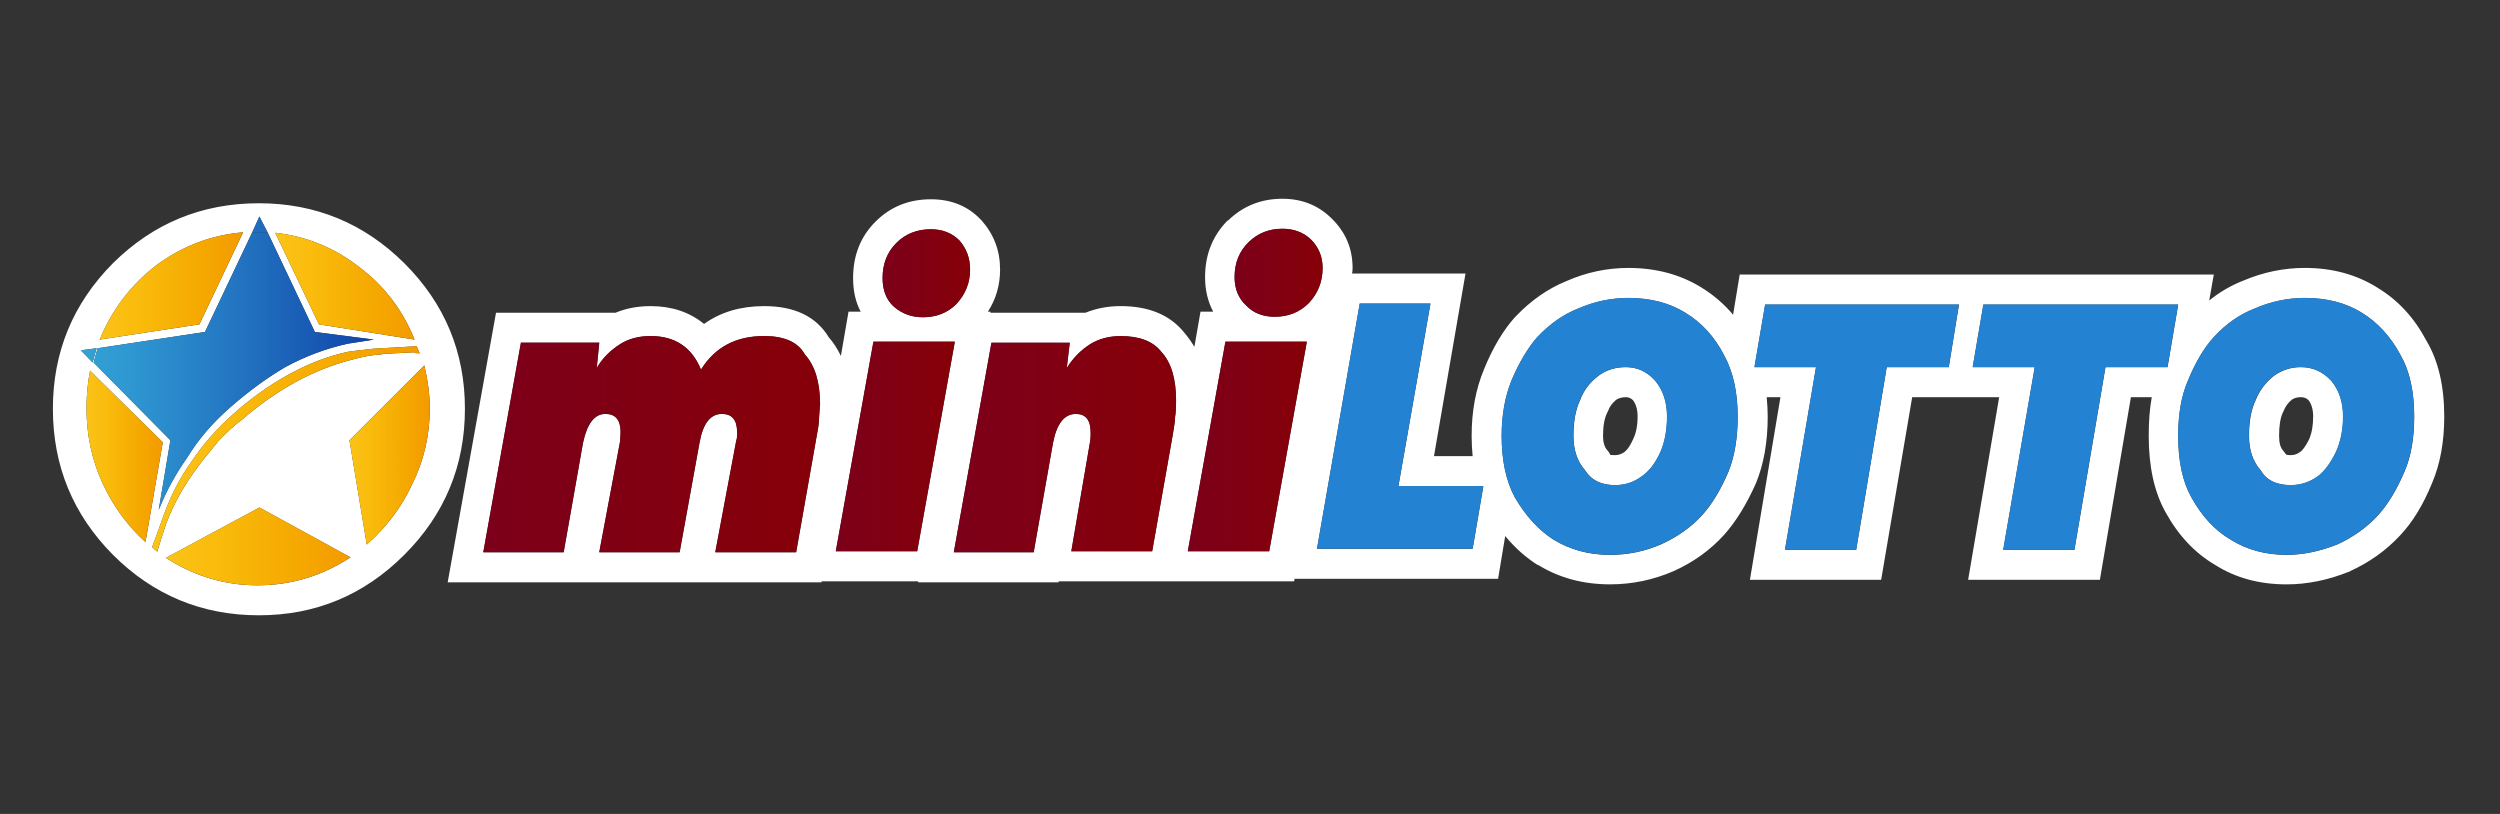
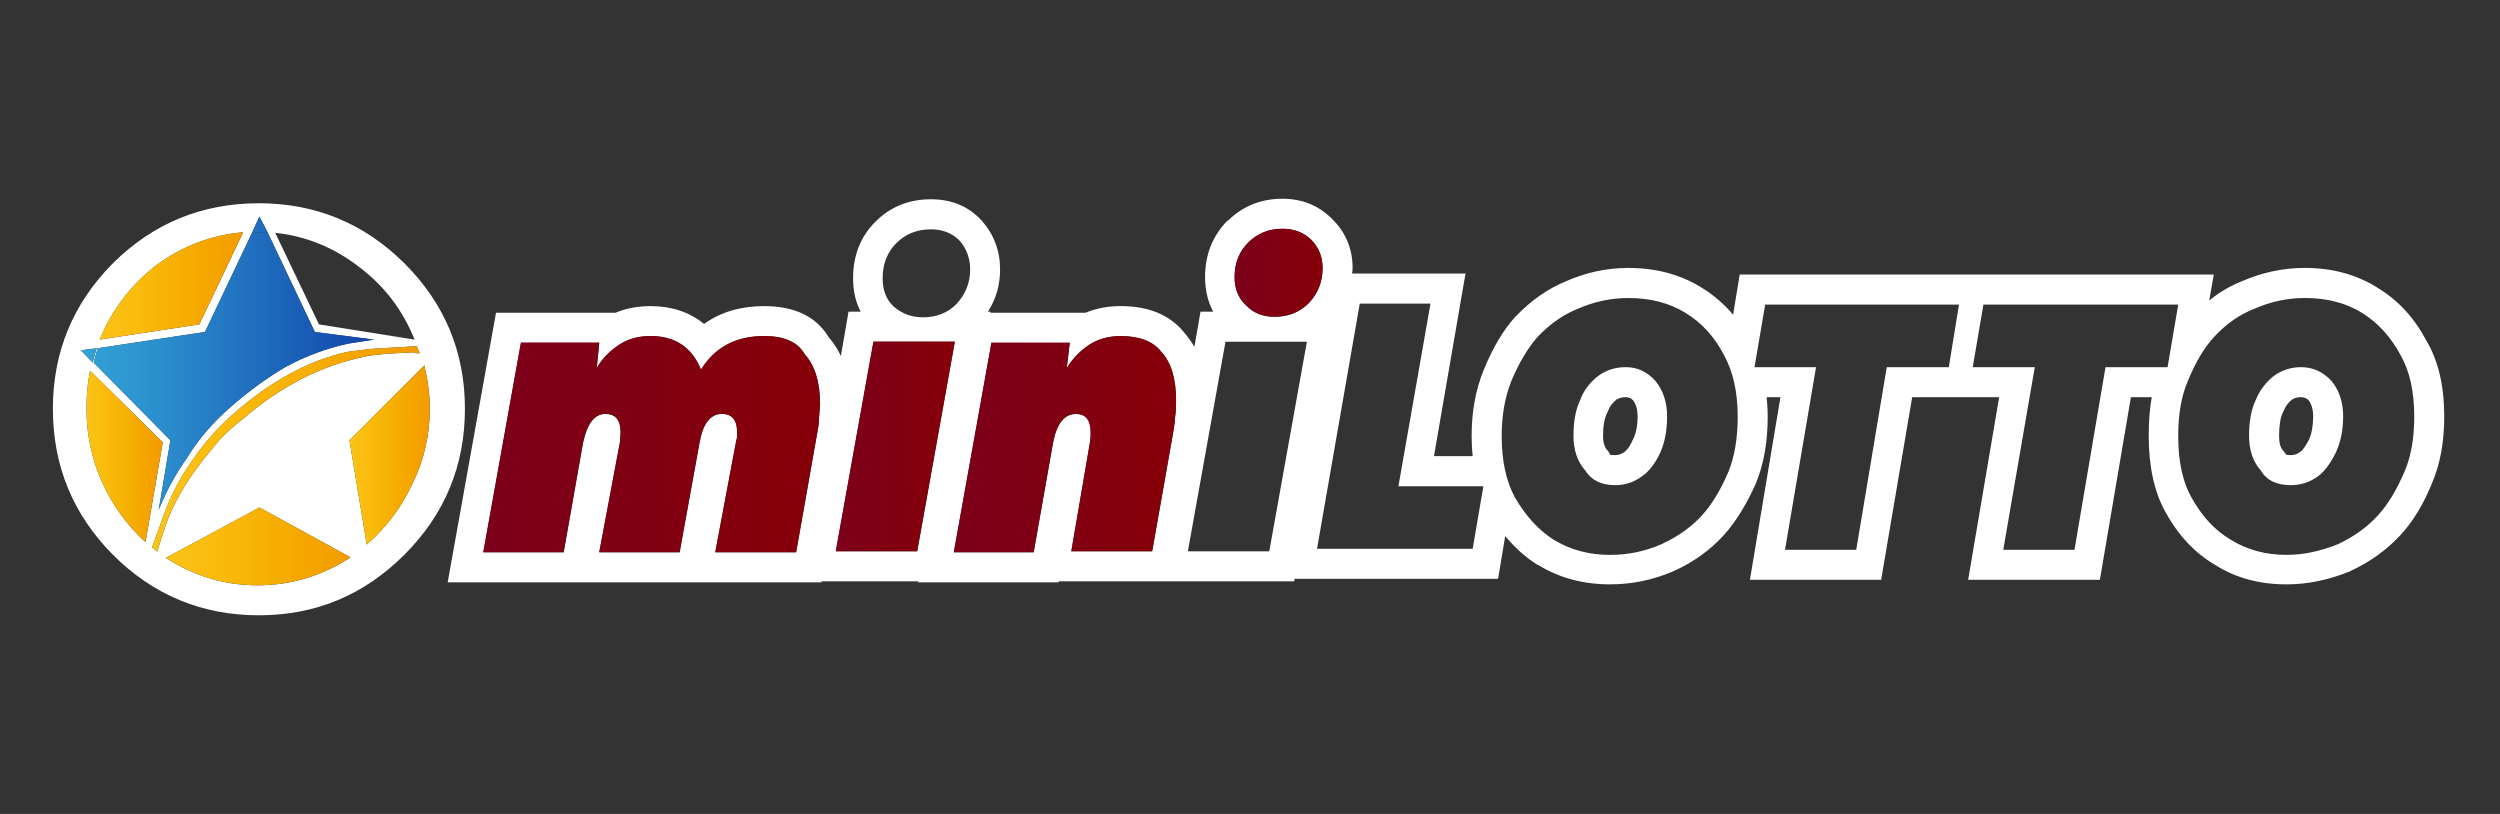
<svg xmlns="http://www.w3.org/2000/svg" xmlns:xlink="http://www.w3.org/1999/xlink" id="Layer_1" width="129" height="42" viewBox="0 0 129 42">
  <rect x="0" y="0" width="129" height="42" fill="#333333" stroke="none" />
  <defs>
    <style>.cls-1{fill:url(#linear-gradient);}.cls-1,.cls-2,.cls-3,.cls-4,.cls-5,.cls-6,.cls-7,.cls-8,.cls-9,.cls-10,.cls-11,.cls-12,.cls-13,.cls-14,.cls-15,.cls-16,.cls-17{stroke-width:0px;}.cls-2{fill:url(#linear-gradient-11);}.cls-3{fill:url(#linear-gradient-12);}.cls-4{fill:url(#linear-gradient-13);}.cls-5{fill:url(#linear-gradient-10);}.cls-6{fill:url(#linear-gradient-15);}.cls-7{fill:url(#linear-gradient-14);}.cls-8{fill:url(#linear-gradient-4);}.cls-9{fill:url(#linear-gradient-2);}.cls-10{fill:url(#linear-gradient-3);}.cls-11{fill:url(#linear-gradient-8);}.cls-12{fill:url(#linear-gradient-9);}.cls-13{fill:url(#linear-gradient-7);}.cls-14{fill:url(#linear-gradient-5);}.cls-15{fill:url(#linear-gradient-6);}.cls-16{fill:#2382d1;}.cls-17{fill:#fff;}</style>
    <linearGradient id="linear-gradient" x1="8.556" y1="695.885" x2="18.057" y2="695.885" gradientTransform="translate(0 724.077) scale(1 -1)" gradientUnits="userSpaceOnUse">
      <stop offset="0" stop-color="#fac319" />
      <stop offset=".255" stop-color="#fabc0d" />
      <stop offset=".702" stop-color="#f5a900" />
      <stop offset="1" stop-color="#f49b00" />
    </linearGradient>
    <linearGradient id="linear-gradient-2" x1="5.117" y1="709.324" x2="12.519" y2="709.324" xlink:href="#linear-gradient" />
    <linearGradient id="linear-gradient-3" x1="4.428" y1="700.531" x2="8.326" y2="700.531" xlink:href="#linear-gradient" />
    <linearGradient id="linear-gradient-4" x1="3.719" y1="705.741" x2="21.056" y2="705.741" gradientTransform="translate(0 724.077) scale(1 -1)" gradientUnits="userSpaceOnUse">
      <stop offset="0" stop-color="#34a5d5" />
      <stop offset=".184" stop-color="#2e96d1" />
      <stop offset=".502" stop-color="#2273c0" />
      <stop offset=".914" stop-color="#0f42a9" />
      <stop offset="1" stop-color="#0c38a4" />
    </linearGradient>
    <linearGradient id="linear-gradient-5" x1="14.166" y1="709.31" x2="21.371" y2="709.31" xlink:href="#linear-gradient" />
    <linearGradient id="linear-gradient-6" x1="7.827" y1="700.911" x2="21.673" y2="700.911" xlink:href="#linear-gradient" />
    <linearGradient id="linear-gradient-7" x1="17.972" y1="700.609" x2="22.08" y2="700.609" xlink:href="#linear-gradient" />
    <linearGradient id="linear-gradient-8" x1="3.719" y1="712.5" x2="21.056" y2="712.5" xlink:href="#linear-gradient-4" />
    <linearGradient id="linear-gradient-9" y1="704.927" x2="21.056" y2="704.927" xlink:href="#linear-gradient-4" />
    <linearGradient id="linear-gradient-10" x1="24.96" y1="701.16" x2="42.494" y2="701.16" gradientTransform="translate(0 724.077) scale(1 -1)" gradientUnits="userSpaceOnUse">
      <stop offset="0" stop-color="#7c001a" />
      <stop offset="1" stop-color="#860008" />
    </linearGradient>
    <linearGradient id="linear-gradient-11" x1="61.294" y1="701.042" x2="67.371" y2="701.042" xlink:href="#linear-gradient-10" />
    <linearGradient id="linear-gradient-12" x1="43.131" y1="701.042" x2="49.207" y2="701.042" xlink:href="#linear-gradient-10" />
    <linearGradient id="linear-gradient-13" x1="45.559" y1="709.98" x2="50.034" y2="709.98" xlink:href="#linear-gradient-10" />
    <linearGradient id="linear-gradient-14" x1="49.214" x2="60.671" xlink:href="#linear-gradient-10" />
    <linearGradient id="linear-gradient-15" x1="63.696" y1="710.006" x2="68.171" y2="710.006" xlink:href="#linear-gradient-10" />
  </defs>
  <g id="FlashAICB">
    <path class="cls-17" d="m20.866,13.585c-2.082-2.065-4.585-3.097-7.507-3.097-2.94,0-5.451,1.032-7.533,3.097-2.065,2.082-3.097,4.585-3.097,7.507,0,2.94,1.032,5.451,3.097,7.533,2.082,2.082,4.593,3.124,7.533,3.124,2.922,0,5.425-1.041,7.507-3.124,2.082-2.082,3.124-4.593,3.124-7.533,0-2.922-1.041-5.425-3.124-7.507m-7.848-1.601l.367-.814.42.814,2.441,5.145,3.045.394-1.339.21c-1.12.245-2.196.647-3.228,1.207-.927.542-1.864,1.225-2.809,2.047-.927.805-1.68,1.68-2.257,2.625-.595.84-1.085,1.741-1.47,2.704l.604-3.596-3.963-4.016.21-.735,5.538-.84,2.441-5.145m8.872,6.877v-.026c.192.805.289,1.549.289,2.231,0,1.4-.306,2.712-.919,3.937-.542,1.172-1.321,2.205-2.336,3.097l-.892-5.381,3.858-3.858m-.525-.656v-.026l-1.522.079h-.026c-.035,0-.07.009-.105.026-.437.017-.971.114-1.601.289-1.96.507-3.841,1.54-5.643,3.097-.42.315-.822.682-1.207,1.102-.647.787-.997,1.225-1.05,1.312-.717.962-1.26,1.934-1.627,2.914-.14.402-.297.892-.472,1.47l-.262-.236.63-1.732c.35-.962.805-1.837,1.365-2.625.612-.927,1.356-1.776,2.231-2.546.892-.787,1.811-1.444,2.756-1.969,1.032-.577,2.074-.98,3.124-1.207.087-.017.516-.07,1.286-.157l2.257-.131.157.367c-.14,0-.236-.009-.289-.026m.026-.682l-4.935-.787-2.257-4.725c1.61.175,3.062.77,4.357,1.785,1.277.962,2.222,2.205,2.835,3.727m-17.219.551l.814-.105-.21.735-.604-.63m.289,2.992c0-.682.061-1.33.184-1.942l3.753,3.701-.892,5.145c-.945-.857-1.689-1.881-2.231-3.071-.542-1.19-.814-2.467-.814-3.832m5.827-4.331l-5.145.787c.63-1.54,1.601-2.817,2.914-3.832,1.347-.997,2.844-1.566,4.488-1.706l-2.257,4.751m7.796,12.022c-1.47.962-3.071,1.444-4.803,1.444-1.68,0-3.255-.472-4.725-1.417l4.83-2.599,4.698,2.572m104.598-13.911c-1.085-.682-2.336-1.024-3.753-1.024-1.085,0-2.144.219-3.176.656-.63.245-1.216.586-1.759,1.024l.236-1.339h-24.463l-.341,2.074c-.472-.56-1.024-1.032-1.654-1.417-1.085-.665-2.336-.997-3.753-.997-1.102,0-2.17.227-3.202.682-.945.385-1.811.989-2.599,1.811l-.052.052c-.612.682-1.146,1.584-1.601,2.704-.42,1.015-.63,2.152-.63,3.412,0,.367.018.717.052,1.05h-1.995l1.627-9.423h-5.853c.018-.087.026-.184.026-.289,0-.997-.359-1.846-1.076-2.546l-.026-.026c-.682-.665-1.522-.997-2.52-.997-1.102,0-2.039.376-2.809,1.129h-.026c-.77.787-1.155,1.759-1.155,2.914,0,.665.14,1.26.42,1.785h-.656l-.315,1.811c-.157-.262-.332-.507-.525-.735-.735-.91-1.829-1.365-3.281-1.365-.647,0-1.251.114-1.811.341h-4.908v-.052h-.131c.42-.647.63-1.374.63-2.179,0-.962-.315-1.802-.945-2.52l-.052-.052c-.665-.7-1.522-1.05-2.572-1.05-1.137,0-2.091.385-2.861,1.155-.77.77-1.155,1.741-1.155,2.914,0,.665.131,1.242.394,1.732h-.63l-.394,2.284c-.175-.367-.385-.691-.63-.971-.647-1.067-1.759-1.601-3.333-1.601-1.207,0-2.24.306-3.097.919-.752-.612-1.671-.919-2.756-.919-.665,0-1.269.114-1.811.341h-6.168l-2.494,13.911h19.292v-.052h4.987v.052h7.244v-.052h12.153l.026-.131h10.499l.367-2.205c.507.612,1.067,1.111,1.68,1.496h.026c1.085.665,2.319.997,3.701.997,1.137,0,2.231-.227,3.281-.682,1.015-.455,1.881-1.076,2.599-1.864.612-.682,1.164-1.575,1.654-2.677.402-.98.604-2.126.604-3.438,0-.297-.018-.63-.052-.997h.709l-1.575,9.423h6.772l1.601-9.423h4.488l-1.601,9.423h6.798l1.601-9.423h1.076c-.105.577-.157,1.242-.157,1.995,0,1.592.289,2.905.866,3.937.665,1.207,1.522,2.117,2.572,2.73,1.05.665,2.275.997,3.675.997,1.067,0,2.144-.219,3.228-.656h.026l.026-.026c.997-.455,1.855-1.067,2.572-1.837.647-.682,1.199-1.584,1.654-2.704.42-.98.63-2.126.63-3.438,0-1.575-.306-2.879-.919-3.911-.63-1.19-1.47-2.1-2.52-2.73m-3.753.525c1.137,0,2.117.254,2.94.761.822.507,1.487,1.234,1.995,2.179.472.822.709,1.881.709,3.176,0,1.12-.166,2.065-.499,2.835-.402.945-.857,1.697-1.365,2.257-.56.612-1.251,1.111-2.074,1.496-.91.367-1.794.551-2.651.551-1.085,0-2.047-.262-2.887-.787-.805-.472-1.479-1.199-2.021-2.179-.455-.805-.682-1.864-.682-3.176,0-1.12.166-2.065.499-2.835.385-.945.831-1.697,1.339-2.257.63-.682,1.33-1.172,2.1-1.47.84-.367,1.706-.551,2.599-.551m-7.087,3.57h-3.202l-1.601,9.423h-3.675l1.627-9.423h-3.202l.551-3.228h10.053l-.551,3.228m-10.762-3.228l-.525,3.228h-3.202l-1.575,9.423h-3.675l1.601-9.423h-3.176l.551-3.228h10m-14.121.42c.84.507,1.505,1.234,1.995,2.179.472.857.709,1.916.709,3.176,0,1.102-.157,2.047-.472,2.835-.402.945-.857,1.697-1.365,2.257-.56.612-1.26,1.111-2.1,1.496-.84.367-1.724.551-2.651.551-1.085,0-2.056-.262-2.914-.787-.77-.49-1.435-1.216-1.995-2.179-.455-.84-.682-1.899-.682-3.176,0-1.05.166-1.995.499-2.835.402-.945.849-1.697,1.339-2.257.647-.682,1.347-1.172,2.1-1.47.84-.367,1.706-.551,2.599-.551,1.137,0,2.117.254,2.94.761m-19.318-3.78c.402.402.604.892.604,1.47,0,.7-.236,1.304-.709,1.811-.472.472-1.059.709-1.759.709-.612,0-1.102-.192-1.47-.577-.402-.367-.604-.857-.604-1.47,0-.735.245-1.339.735-1.811.472-.455,1.05-.682,1.732-.682.595,0,1.085.184,1.47.551m2.52,3.307h3.648l-1.654,9.423h4.383l-.551,3.228h-8.032l2.205-12.651m-15.119,3.333c.315-.507.717-.919,1.207-1.234.455-.28.98-.42,1.575-.42.98,0,1.68.271,2.1.814.507.542.761,1.382.761,2.52,0,.367-.017.647-.052.84,0,.157-.035.437-.105.84l-1.076,6.09h-4.173l.971-5.67c.017-.122.026-.227.026-.315v-.157c0-.63-.254-.945-.761-.945-.595,0-.989.499-1.181,1.496l-.997,5.643h-4.121l1.942-10.814h4.042l-.157,1.312m-8.924-3.176c-.385-.35-.577-.84-.577-1.47,0-.735.236-1.339.709-1.811.472-.472,1.067-.709,1.785-.709.595,0,1.085.192,1.47.577.367.42.551.919.551,1.496,0,.682-.236,1.277-.709,1.785-.455.455-1.032.682-1.732.682-.577,0-1.076-.184-1.496-.551m-1.05,1.811h4.2l-1.942,10.814h-4.2l1.942-10.814m20.421,10.814h-4.2l1.942-10.814h4.2l-1.942,10.814m-27.455-6.142c0-.63-.262-.945-.787-.945-.595,0-.98.499-1.155,1.496l-1.024,5.643h-4.147l1.076-5.722.026-.472c0-.63-.262-.945-.787-.945-.56,0-.945.499-1.155,1.496l-.997,5.643h-4.147l1.942-10.814h4.042l-.131,1.312c.28-.49.682-.901,1.207-1.234.437-.28.962-.42,1.575-.42,1.26,0,2.126.577,2.599,1.732.717-1.155,1.802-1.732,3.255-1.732,1.05,0,1.75.315,2.1.945.525.577.787,1.435.787,2.572l-.052.709c0,.21-.035.49-.105.84l-1.076,6.09h-4.173l1.076-5.722c.035-.105.052-.21.052-.315v-.157m43.493-1.654c-.227.472-.341,1.085-.341,1.837,0,.735.201,1.33.604,1.785.315.507.831.761,1.549.761.507,0,.962-.149,1.365-.446.385-.262.709-.682.971-1.26.227-.525.341-1.137.341-1.837,0-.735-.201-1.347-.604-1.837-.42-.472-.927-.709-1.522-.709-.542,0-1.015.149-1.417.446-.455.35-.77.77-.945,1.26m1.444.551c.07-.21.21-.402.42-.577.14-.087.306-.131.499-.131.14,0,.262.052.367.157.157.21.236.49.236.84,0,.472-.079.866-.236,1.181-.14.315-.28.525-.42.63l-.026.026c-.157.105-.315.157-.472.157-.175,0-.262-.009-.262-.026l-.052-.105-.079-.105c-.157-.157-.236-.411-.236-.761,0-.507.07-.901.21-1.181l.052-.105m37.928.289c0-.735-.201-1.347-.604-1.837-.437-.472-.962-.709-1.575-.709-.507,0-.971.149-1.391.446-.437.35-.752.77-.945,1.26-.227.472-.341,1.085-.341,1.837,0,.735.201,1.33.604,1.785.297.507.814.761,1.549.761.507,0,.971-.149,1.391-.446.35-.262.665-.682.945-1.26.245-.542.367-1.155.367-1.837m-1.549,0c0,.472-.07.866-.21,1.181-.175.35-.332.569-.472.656-.14.105-.297.157-.472.157-.105,0-.184-.009-.236-.026l-.157-.21c-.14-.14-.21-.394-.21-.761,0-.507.061-.901.184-1.181l.052-.105c.087-.227.227-.42.42-.577.122-.087.28-.131.472-.131.157,0,.289.052.394.157.157.21.236.49.236.84Z" />
    <path class="cls-1" d="m13.28,30.2c1.732,0,3.333-.481,4.803-1.444l-4.698-2.572-4.83,2.599c1.47.945,3.045,1.417,4.725,1.417Z" />
    <path class="cls-9" d="m5.143,17.522l5.145-.787,2.257-4.751c-1.645.14-3.141.709-4.488,1.706-1.312,1.015-2.284,2.292-2.914,3.832Z" />
    <path class="cls-10" d="m4.645,19.123c-.122.612-.184,1.26-.184,1.942,0,1.365.271,2.642.814,3.832.542,1.19,1.286,2.214,2.231,3.071l.892-5.145-3.753-3.701Z" />
    <path class="cls-8" d="m4.986,17.968l-.814.105.604.63.21-.735Z" />
-     <path class="cls-14" d="m16.456,16.735l4.935.787c-.612-1.522-1.557-2.765-2.835-3.727-1.295-1.015-2.747-1.61-4.357-1.785l2.257,4.725Z" />
    <path class="cls-15" d="m21.365,18.178v.026c.052.017.149.026.289.026l-.157-.367-2.257.131c-.77.087-1.199.14-1.286.157-1.05.227-2.091.63-3.124,1.207-.945.525-1.864,1.181-2.756,1.969-.875.77-1.619,1.619-2.231,2.546-.56.787-1.015,1.662-1.365,2.625l-.63,1.732.262.236c.175-.577.332-1.067.472-1.47.367-.98.91-1.951,1.627-2.914.052-.087.402-.525,1.05-1.312.385-.42.787-.787,1.207-1.102,1.802-1.557,3.683-2.59,5.643-3.097.63-.175,1.164-.271,1.601-.289.035-.017.07-.026.105-.026h.026l1.522-.079Z" />
    <path class="cls-13" d="m21.889,18.835v.026l-3.858,3.858.892,5.381c1.015-.892,1.794-1.925,2.336-3.097.612-1.225.919-2.537.919-3.937,0-.682-.096-1.426-.289-2.231Z" />
    <path class="cls-11" d="m13.018,11.984h.787l-.42-.814-.367.814Z" />
    <path class="cls-12" d="m13.805,11.984h-.787l-2.441,5.145-5.538.84-.21.735,3.963,4.016-.604,3.596c.385-.962.875-1.864,1.47-2.704.577-.945,1.33-1.82,2.257-2.625.945-.822,1.881-1.505,2.809-2.047,1.032-.56,2.109-.962,3.228-1.207l1.339-.21-3.045-.394-2.441-5.145Z" />
    <path class="cls-5" d="m37.245,21.354c.525,0,.787.315.787.945v.157c0,.105-.017.21-.052.315l-1.076,5.722h4.173l1.076-6.09c.07-.35.105-.63.105-.84l.052-.709c0-1.137-.262-1.995-.787-2.572-.35-.63-1.05-.945-2.1-.945-1.452,0-2.537.577-3.255,1.732-.472-1.155-1.339-1.732-2.599-1.732-.612,0-1.137.14-1.575.42-.525.332-.927.744-1.207,1.234l.131-1.312h-4.042l-1.942,10.814h4.147l.997-5.643c.21-.997.595-1.496,1.155-1.496.525,0,.787.315.787.945l-.026.472-1.076,5.722h4.147l1.024-5.643c.175-.997.56-1.496,1.155-1.496Z" />
-     <path class="cls-2" d="m61.288,28.441h4.2l1.942-10.814h-4.2l-1.942,10.814Z" />
    <path class="cls-3" d="m49.266,17.627h-4.2l-1.942,10.814h4.2l1.942-10.814Z" />
-     <path class="cls-4" d="m45.539,14.346c0,.63.192,1.12.577,1.47.42.367.919.551,1.496.551.7,0,1.277-.227,1.732-.682.472-.507.709-1.102.709-1.785,0-.577-.184-1.076-.551-1.496-.385-.385-.875-.577-1.47-.577-.717,0-1.312.236-1.785.709-.472.472-.709,1.076-.709,1.811Z" />
    <path class="cls-7" d="m56.248,17.758c-.49.315-.892.726-1.207,1.234l.157-1.312h-4.042l-1.942,10.814h4.121l.997-5.643c.192-.997.586-1.496,1.181-1.496.507,0,.761.315.761.945v.157c0,.087-.009.192-.026.315l-.971,5.67h4.173l1.076-6.09c.07-.402.105-.682.105-.84.035-.192.052-.472.052-.84,0-1.137-.254-1.977-.761-2.52-.42-.542-1.12-.814-2.1-.814-.595,0-1.12.14-1.575.42Z" />
-     <path class="cls-16" d="m73.808,15.659h-3.648l-2.205,12.651h8.032l.551-3.228h-4.383l1.654-9.423m15.145,2.651c-.49-.945-1.155-1.671-1.995-2.179-.822-.507-1.802-.761-2.94-.761-.892,0-1.759.184-2.599.551-.752.297-1.452.787-2.1,1.47-.49.56-.936,1.312-1.339,2.257-.332.84-.499,1.785-.499,2.835,0,1.277.227,2.336.682,3.176.56.962,1.225,1.689,1.995,2.179.857.525,1.829.787,2.914.787.927,0,1.811-.184,2.651-.551.84-.385,1.54-.884,2.1-1.496.507-.56.962-1.312,1.365-2.257.315-.787.472-1.732.472-2.835,0-1.26-.236-2.319-.709-3.176m-7.769,4.173c0-.752.114-1.365.341-1.837.175-.49.49-.91.945-1.26.402-.297.875-.446,1.417-.446.595,0,1.102.236,1.522.709.402.49.604,1.102.604,1.837,0,.7-.114,1.312-.341,1.837-.262.577-.586.997-.971,1.26-.402.297-.857.446-1.365.446-.717,0-1.234-.254-1.549-.761-.402-.455-.604-1.05-.604-1.785m19.371-3.543l.525-3.228h-10l-.551,3.228h3.176l-1.601,9.423h3.675l1.575-9.423h3.202m8.084,0h3.202l.551-3.228h-10.053l-.551,3.228h3.202l-1.627,9.423h3.675l1.601-9.423m13.229-2.809c-.822-.507-1.802-.761-2.94-.761-.892,0-1.759.184-2.599.551-.77.297-1.47.787-2.1,1.47-.507.56-.954,1.312-1.339,2.257-.332.77-.499,1.715-.499,2.835,0,1.312.227,2.371.682,3.176.542.98,1.216,1.706,2.021,2.179.84.525,1.802.787,2.887.787.857,0,1.741-.184,2.651-.551.822-.385,1.514-.884,2.074-1.496.507-.56.962-1.312,1.365-2.257.332-.77.499-1.715.499-2.835,0-1.295-.236-2.354-.709-3.176-.507-.945-1.172-1.671-1.995-2.179m-1.575,3.517c.402.49.604,1.102.604,1.837,0,.682-.122,1.295-.367,1.837-.28.577-.595.997-.945,1.26-.42.297-.884.446-1.391.446-.735,0-1.251-.254-1.549-.761-.402-.455-.604-1.05-.604-1.785,0-.752.114-1.365.341-1.837.192-.49.507-.91.945-1.26.42-.297.884-.446,1.391-.446.612,0,1.137.236,1.575.709Z" />
    <path class="cls-6" d="m68.243,13.821c0-.577-.201-1.067-.604-1.47-.385-.367-.875-.551-1.47-.551-.682,0-1.26.227-1.732.682-.49.472-.735,1.076-.735,1.811,0,.612.201,1.102.604,1.47.367.385.857.577,1.47.577.7,0,1.286-.236,1.759-.709.472-.507.709-1.111.709-1.811Z" />
  </g>
</svg>